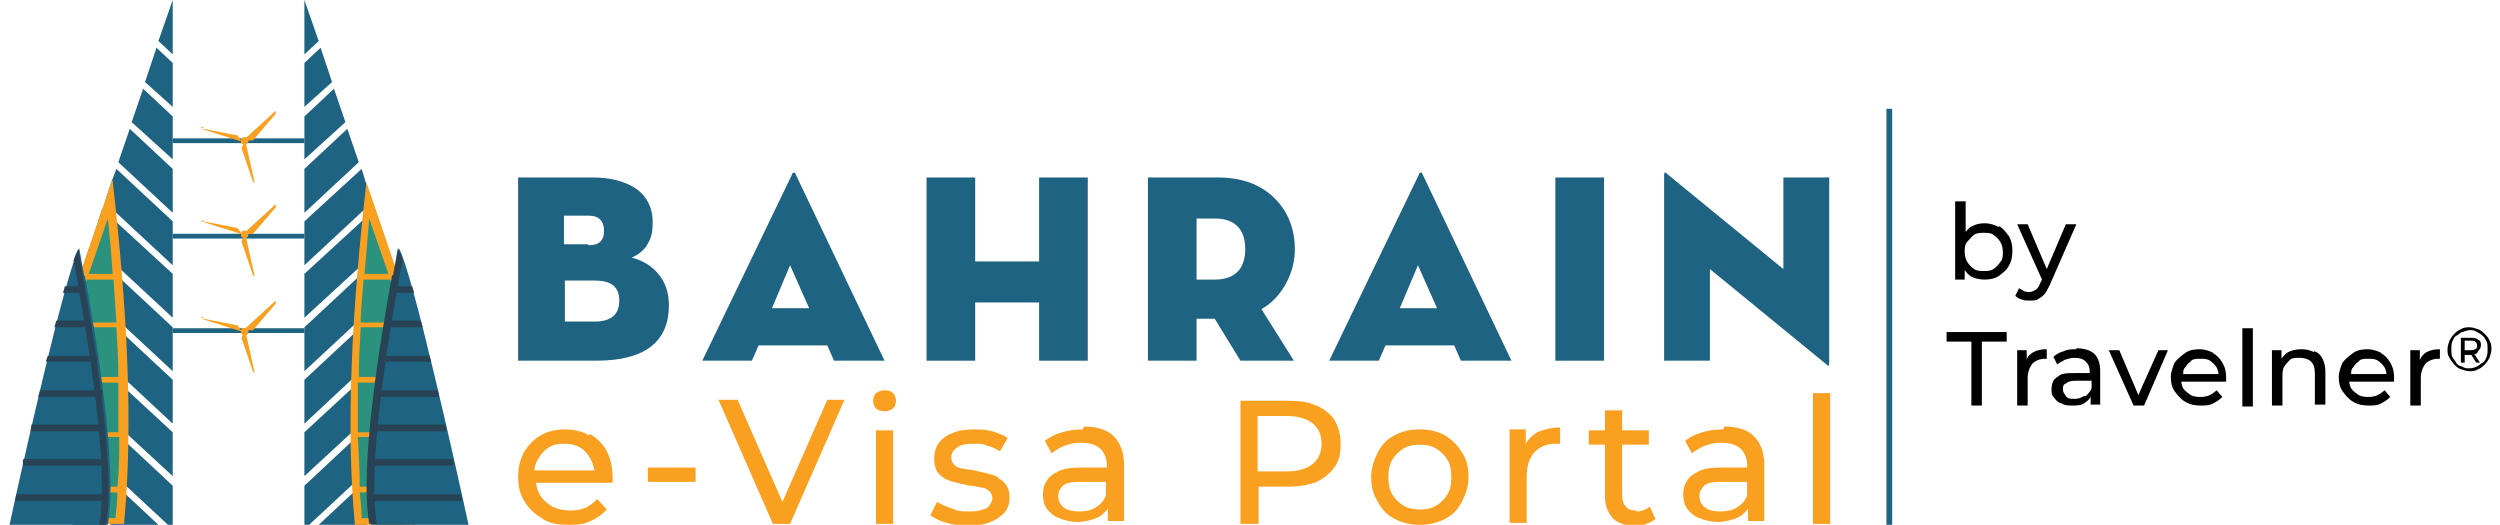
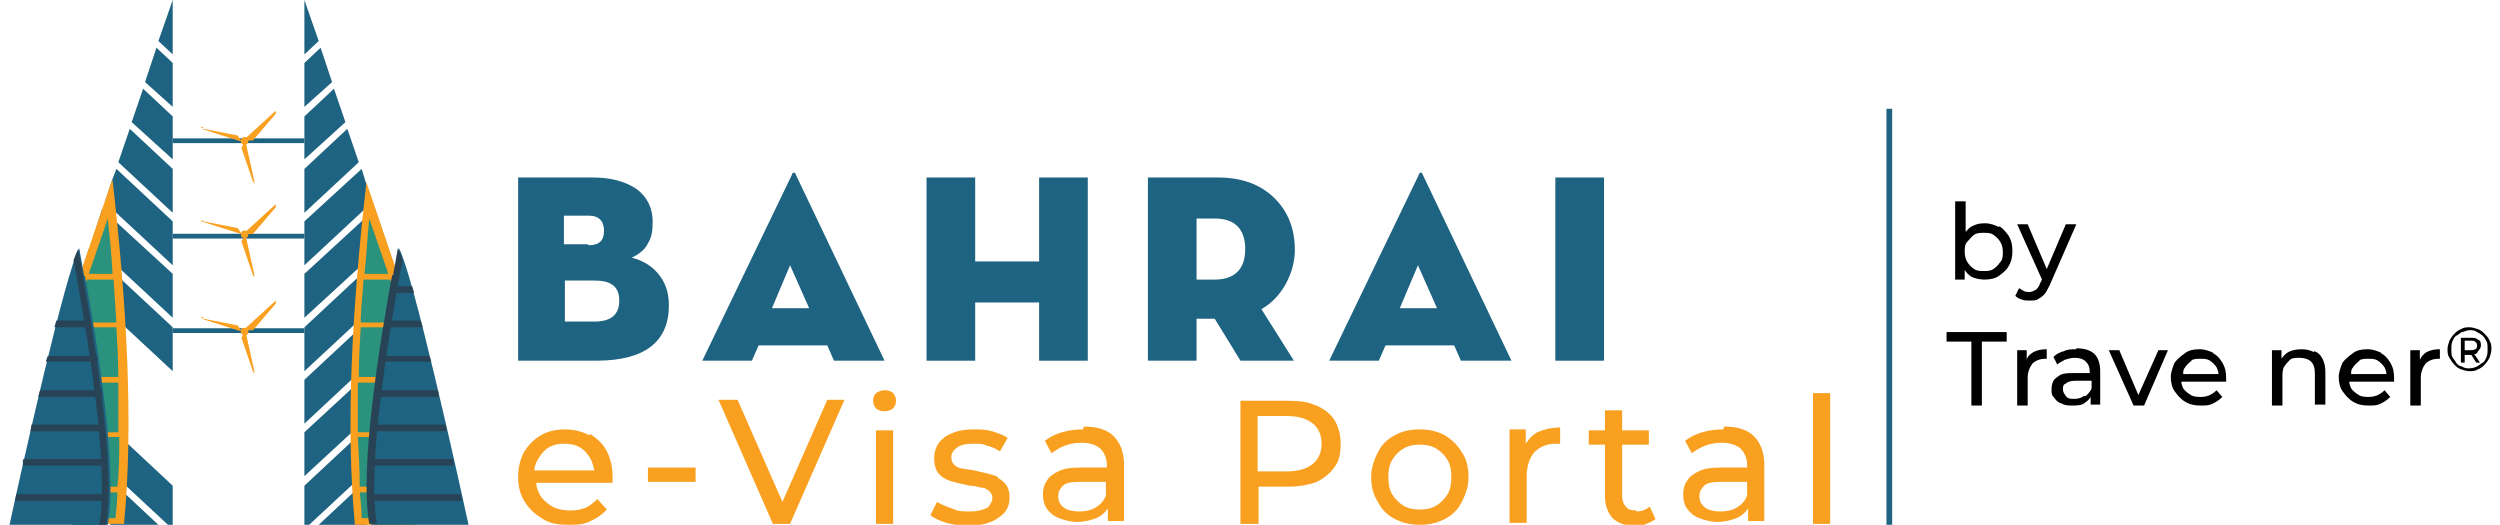
<svg xmlns="http://www.w3.org/2000/svg" id="Layer_1" width="262" height="55" version="1.1" viewBox="0 0 262 55">
  <defs>
    <style>
      .st0 {
        fill: none;
        stroke: #1e6381;
        stroke-miterlimit: 10;
        stroke-width: .6px;
      }

      .st1 {
        fill: #1e6381;
      }

      .st2 {
        fill: #f9a020;
      }

      .st3 {
        fill: #2b927e;
      }

      .st4 {
        fill: #284355;
      }
    </style>
  </defs>
  <g>
    <path d="M209.5,23.8c-.4-.2-.9-.4-1.5-.4s-.9.1-1.3.3c-.3.1-.5.4-.7.6v-3.2h-1.1v8.2h1v-1c.2.3.4.5.7.7.4.2.9.3,1.4.3s1.1-.1,1.5-.4.8-.6,1-1c.3-.5.4-1,.4-1.6s-.1-1.1-.4-1.6c-.3-.4-.6-.8-1-1h0ZM209.6,27.5c-.2.3-.4.5-.7.7-.3.2-.6.2-1,.2s-.7,0-1-.2-.5-.4-.7-.7-.3-.7-.3-1.1,0-.8.3-1.1.4-.5.7-.7c.3-.2.6-.2,1-.2s.7,0,1,.2c.3.2.5.4.7.7s.3.7.3,1.1,0,.8-.3,1.1Z" />
    <path d="M216.5,23.5l-2,4.7-2-4.7h-1.1l2.6,5.8-.2.4c-.1.3-.3.6-.5.7-.2.1-.4.2-.6.2s-.4,0-.6-.1-.3-.2-.5-.3l-.4.8c.2.2.4.3.7.4s.5.1.8.1.6,0,.8-.1.5-.3.7-.5.4-.6.6-1l2.8-6.4h-1.1Z" />
    <polygon points="204 35.8 206.6 35.8 206.6 42.5 207.7 42.5 207.7 35.8 210.3 35.8 210.3 34.8 204 34.8 204 35.8" />
    <path d="M212.4,37.7v-1h-1v5.8h1.1v-2.9c0-.6.2-1.1.5-1.5.3-.3.8-.5,1.3-.5h.1s0,0,.1,0v-1c-.6,0-1,.1-1.4.3-.3.2-.6.4-.7.8h0Z" />
    <path d="M217.6,36.6c-.5,0-.9,0-1.3.2-.4.1-.8.3-1.1.6l.4.8c.2-.2.5-.3.8-.5.3-.1.7-.2,1-.2.5,0,.9.1,1.2.4s.4.6.4,1v.2h-1.7c-.6,0-1,0-1.4.2-.3.2-.6.4-.7.6s-.2.5-.2.9,0,.6.3.9c.2.3.4.5.8.6.3.2.7.2,1.1.2s1,0,1.3-.3c.3-.2.4-.3.6-.6v.8h1v-3.5c0-.8-.2-1.4-.6-1.8s-1.1-.6-1.9-.6h0ZM218.4,41.5c-.3.2-.6.3-1,.3s-.7,0-.9-.3-.3-.4-.3-.7,0-.5.3-.6c.2-.2.5-.3,1.1-.3h1.6v.8c-.1.3-.4.6-.6.8h0Z" />
    <polygon points="224.1 41.4 222.1 36.7 221 36.7 223.6 42.5 224.7 42.5 227.2 36.7 226.2 36.7 224.1 41.4" />
    <path d="M232,37c-.4-.2-.9-.4-1.5-.4s-1.1.1-1.5.4-.8.6-1.1,1c-.2.5-.4,1-.4,1.5s.1,1.1.4,1.5.6.8,1.1,1.1c.5.3,1,.4,1.6.4s.9,0,1.3-.2.7-.4,1-.7l-.6-.7c-.2.2-.5.4-.7.5s-.6.2-.9.2-.8,0-1.1-.2-.6-.4-.8-.7c-.1-.2-.2-.5-.2-.7h4.7s0-.1,0-.2v-.2c0-.6-.1-1.1-.4-1.6s-.6-.8-1-1h0ZM229.6,37.8c.3-.2.6-.2,1-.2s.7,0,1,.2.5.4.7.7c.1.2.2.5.2.7h-3.7c0-.3,0-.5.2-.7.2-.3.4-.5.7-.7h0Z" />
-     <rect x="235" y="34.4" width="1.1" height="8.2" />
    <path d="M242.5,36.9c-.4-.2-.8-.3-1.3-.3s-1,.1-1.4.3c-.3.2-.5.4-.7.7v-.9h-1v5.8h1.1v-3c0-.4,0-.8.2-1.1s.4-.5.6-.7.6-.2,1-.2.9.1,1.2.4.4.7.4,1.3v3.2h1.1v-3.4c0-.6-.1-1-.3-1.4-.2-.4-.5-.7-.9-.8h0Z" />
    <path d="M249.6,37c-.4-.2-.9-.4-1.5-.4s-1.1.1-1.5.4-.8.6-1.1,1c-.2.5-.4,1-.4,1.5s.1,1.1.4,1.5.6.8,1.1,1.1c.5.3,1,.4,1.6.4s.9,0,1.3-.2.7-.4,1-.7l-.6-.7c-.2.2-.5.4-.7.5s-.6.2-.9.2-.8,0-1.1-.2-.6-.4-.8-.7c-.1-.2-.2-.5-.2-.7h4.7s0-.1,0-.2v-.2c0-.6-.1-1.1-.4-1.6s-.6-.8-1-1h0ZM247.2,37.8c.3-.2.6-.2,1-.2s.7,0,1,.2.5.4.7.7c.1.2.2.5.2.7h-3.7c0-.3,0-.5.2-.7.2-.3.4-.5.7-.7h0Z" />
    <path d="M253.6,37.7v-1h-1v5.8h1.1v-2.9c0-.6.2-1.1.5-1.5.3-.3.8-.5,1.3-.5h.1s0,0,.1,0v-1c-.6,0-1,.1-1.4.3-.3.2-.5.4-.7.8h0Z" />
    <path d="M259.7,36.8c.2-.2.3-.4.3-.6s0-.5-.3-.6c-.2-.2-.4-.2-.8-.2h-1v2.6h.4v-.8h.6s0,0,.1,0l.5.8h.4l-.6-.9c.1,0,.2,0,.3-.1h0ZM258.9,36.7h-.6v-1h.6c.2,0,.4,0,.5.1s.2.2.2.4,0,.3-.2.4-.3.1-.5.1Z" />
    <path d="M260.9,35.7c-.1-.3-.3-.5-.5-.7s-.4-.4-.7-.5c-.3-.1-.6-.2-.9-.2s-.6,0-.9.2c-.3.1-.5.3-.7.5-.2.2-.4.5-.5.7-.1.3-.2.6-.2.9s0,.6.2.9.3.5.5.7c.2.2.4.4.7.5.3.1.6.2.9.2s.6,0,.9-.2c.3-.1.5-.3.7-.5.2-.2.4-.5.5-.7.1-.3.2-.6.2-.9s0-.6-.2-.9h0ZM260.6,37.4c-.1.2-.2.5-.4.6s-.4.3-.6.4-.5.2-.8.2-.5,0-.8-.2c-.2,0-.5-.2-.6-.4s-.3-.4-.4-.6-.1-.5-.1-.8,0-.5.1-.8c.1-.2.2-.5.4-.6s.4-.3.6-.4c.2,0,.5-.2.8-.2s.5,0,.8.2.4.2.6.4.3.4.4.6c.1.2.1.5.1.8s0,.5-.1.8h0Z" />
  </g>
  <line class="st0" x1="198" y1="11.4" x2="198" y2="55" />
  <g>
    <g>
      <rect class="st1" x="18.1" y="14.5" width="13.8" height=".5" />
      <rect class="st1" x="18.1" y="24.5" width="13.8" height=".5" />
      <rect class="st1" x="18.1" y="34.4" width="13.8" height=".5" />
      <g>
        <g>
          <g>
            <path class="st2" d="M25.5,14.9l-4.4-1.4s0,0,0,0h.2c0,0,0,0,0,0l3.6.7s0,0,0,0l.5.7s0,0,0,0Z" />
-             <path class="st2" d="M21.3,13.3s0,0,0,0h-.2c0,0,0,.1,0,.1h.2c0,0,0,0,0,0l3.6.7s0,0,0,0l.5.7h0s0,0,0,0l-.5-.7s0,0,0,0l-3.6-.7Z" />
+             <path class="st2" d="M21.3,13.3s0,0,0,0h-.2c0,0,0,.1,0,.1h.2c0,0,0,0,0,0l3.6.7s0,0,0,0l.5.7h0s0,0,0,0l-.5-.7l-3.6-.7Z" />
          </g>
          <g>
            <path class="st2" d="M25.7,14.7l1,4.5s0,0,0,0l-.2-.2s0,0,0,0l-1.2-3.5s0,0,0,0l.4-.8s0,0,0,0Z" />
            <path class="st2" d="M26.4,19.1s0,0,0,0l.2.2s0,0,0,0h-.1c0-.1,0-.1,0-.1l-1.2-3.5s0,0,0,0l.4-.8h0c0-.1,0-.1,0,0l-.4.8s0,0,0,0l1.2,3.5Z" />
          </g>
          <g>
            <path class="st2" d="M25.5,14.7l3.4-3.1s0,0,0,0v.3s0,0,0,0l-2.4,2.8s0,0,0,0h-.9c0,0,0,0,0,0Z" />
            <path class="st2" d="M28.9,11.9s0,0,0,0v-.3s0,0,0,0v.2s0,0,0,0l-2.4,2.8s0,0,0,0h-.9c0,0,0,.1,0,.1,0,0,0,0,0,0h.9c0,0,0,0,0,0l2.4-2.8Z" />
          </g>
          <g>
            <path class="st2" d="M25.5,15.1c-.2,0-.3-.3-.2-.5,0-.2.3-.3.5-.2.2,0,.3.3.2.5,0,.2-.3.3-.5.2Z" />
            <path class="st2" d="M25.5,15.1c-.2,0-.3-.2-.2-.4,0-.2.2-.3.4-.2.2,0,.3.2.2.4,0,.2-.2.3-.4.2Z" />
            <path class="st2" d="M25.5,15c-.1,0-.2-.2-.2-.3,0-.1.2-.2.3-.2.1,0,.2.2.2.3,0,.1-.2.2-.3.2Z" />
          </g>
        </g>
        <g>
          <g>
            <path class="st2" d="M25.5,24.6l-4.4-1.4s0,0,0,0h.2c0,0,0,0,0,0l3.6.7s0,0,0,0l.5.7s0,0,0,0Z" />
            <path class="st2" d="M21.3,23.1s0,0,0,0h-.2c0,0,0,.1,0,.1h.2c0,0,0,0,0,0l3.6.7s0,0,0,0l.5.7h0s0,0,0,0l-.5-.7s0,0,0,0l-3.6-.7Z" />
          </g>
          <g>
            <path class="st2" d="M25.7,24.5l1,4.5s0,0,0,0l-.2-.2s0,0,0,0l-1.2-3.5s0,0,0,0l.4-.8s0,0,0,0Z" />
            <path class="st2" d="M26.4,28.8s0,0,0,0l.2.2s0,0,0,0h-.1c0-.1,0-.1,0-.1l-1.2-3.5s0,0,0,0l.4-.8h0c0-.1,0-.1,0,0l-.4.8s0,0,0,0l1.2,3.5Z" />
          </g>
          <g>
            <path class="st2" d="M25.5,24.5l3.4-3.1s0,0,0,0v.3s0,0,0,0l-2.4,2.8s0,0,0,0h-.9c0,0,0,0,0,0Z" />
            <path class="st2" d="M28.9,21.7s0,0,0,0v-.3s0,0,0,0v.2s0,0,0,0l-2.4,2.8s0,0,0,0h-.9c0,0,0,.1,0,.1,0,0,0,0,0,0h.9c0,0,0,0,0,0l2.4-2.8Z" />
          </g>
          <g>
            <path class="st2" d="M25.5,24.9c-.2,0-.3-.3-.2-.5,0-.2.3-.3.5-.2.2,0,.3.3.2.5,0,.2-.3.3-.5.2Z" />
            <path class="st2" d="M25.5,24.9c-.2,0-.3-.2-.2-.4,0-.2.2-.3.4-.2.2,0,.3.2.2.4,0,.2-.2.3-.4.2Z" />
            <path class="st2" d="M25.5,24.8c-.1,0-.2-.2-.2-.3,0-.1.2-.2.3-.2.1,0,.2.2.2.3,0,.1-.2.2-.3.2Z" />
          </g>
        </g>
        <g>
          <g>
            <path class="st2" d="M25.5,34.8l-4.4-1.4s0,0,0,0h.2c0,0,0,0,0,0l3.6.7s0,0,0,0l.5.7s0,0,0,0Z" />
            <path class="st2" d="M21.3,33.2s0,0,0,0h-.2c0,0,0,.1,0,.1h.2c0,0,0,0,0,0l3.6.7s0,0,0,0l.5.7h0s0,0,0,0l-.5-.7s0,0,0,0l-3.6-.7Z" />
          </g>
          <g>
            <path class="st2" d="M25.7,34.6l1,4.5s0,0,0,0l-.2-.2s0,0,0,0l-1.2-3.5s0,0,0,0l.4-.8s0,0,0,0Z" />
            <path class="st2" d="M26.4,39s0,0,0,0l.2.2s0,0,0,0h-.1c0-.1,0-.1,0-.1l-1.2-3.5s0,0,0,0l.4-.8h0c0-.1,0-.1,0,0l-.4.8s0,0,0,0l1.2,3.5Z" />
          </g>
          <g>
            <path class="st2" d="M25.5,34.6l3.4-3.1s0,0,0,0v.3s0,0,0,0l-2.4,2.8s0,0,0,0h-.9c0,0,0,0,0,0Z" />
            <path class="st2" d="M28.9,31.8s0,0,0,0v-.3s0,0,0,0v.2s0,0,0,0l-2.4,2.8s0,0,0,0h-.9c0,0,0,.1,0,.1,0,0,0,0,0,0h.9c0,0,0,0,0,0l2.4-2.8Z" />
          </g>
          <g>
            <path class="st2" d="M25.5,35.1c-.2,0-.3-.3-.2-.5,0-.2.3-.3.5-.2.2,0,.3.3.2.5,0,.2-.3.3-.5.2Z" />
            <path class="st2" d="M25.5,35c-.2,0-.3-.2-.2-.4,0-.2.2-.3.4-.2.2,0,.3.2.2.4,0,.2-.2.3-.4.2Z" />
            <path class="st2" d="M25.5,34.9c-.1,0-.2-.2-.2-.3,0-.1.2-.2.3-.2.1,0,.2.2.2.3,0,.1-.2.2-.3.2Z" />
          </g>
        </g>
      </g>
      <g>
        <g>
          <polygon class="st1" points="42.4 35.6 42.4 40.2 31.9 49.9 31.9 45.3 42.4 35.6" />
          <polygon class="st1" points="42.4 46.6 42.4 51.2 38.4 55 33.4 55 42.4 46.6" />
          <polygon class="st1" points="42.4 41.1 42.4 45.7 32.4 55 31.9 55 31.9 50.9 42.4 41.1" />
          <polygon class="st1" points="31.9 5.7 31.9 0 33.4 4.3 31.9 5.7" />
          <polygon class="st1" points="42.1 30.3 42.4 31.3 42.4 34.6 31.9 44.4 31.9 39.8 42.1 30.3" />
          <polygon class="st1" points="42.4 52.2 42.4 55 39.4 55 42.4 52.2" />
          <polygon class="st1" points="39.3 21.9 40.5 25.4 31.9 33.3 31.9 28.7 39.3 21.9" />
          <polygon class="st1" points="33.6 5 34.8 8.6 31.9 11.2 31.9 6.6 33.6 5" />
          <polygon class="st1" points="35 9.3 36.2 12.8 31.9 16.7 31.9 12.2 35 9.3" />
          <polygon class="st1" points="36.4 13.5 37.6 17 31.9 22.3 31.9 17.7 36.4 13.5" />
          <polygon class="st1" points="40.7 26.1 41.6 28.9 41.9 29.6 31.9 38.9 31.9 34.3 40.7 26.1" />
          <polygon class="st1" points="37.9 17.7 38.3 19 39 21.2 31.9 27.8 31.9 23.2 37.9 17.7" />
        </g>
        <path class="st2" d="M37.1,55h6.4v-20.9l-1.8-5.3-3.3-9.7c-1.5,13.2-2.2,25.4-1.2,36Z" />
        <g>
          <path class="st3" d="M37.7,51c0-1.7-.1-3.4-.2-5.2h5.1v5.2h-4.9Z" />
          <path class="st3" d="M42.6,45.3h-5.1c0-1.7,0-3.4,0-5.2h5v5.2h0Z" />
          <path class="st3" d="M42.6,34.3v5.2h-5c0-1.7.1-3.4.2-5.2h4.8Z" />
          <path class="st3" d="M42.6,51.6v2.7h-4.7c0-.9-.1-1.8-.2-2.7h4.9Z" />
          <path class="st3" d="M42.4,33.8h-4.6c0-1.4.2-2.9.3-4.5h2.8l1.5,4.5Z" />
          <path class="st3" d="M38.2,28.7c.2-1.9.3-3.8.5-5.8l2,5.8h-2.5Z" />
        </g>
        <g>
          <path class="st1" d="M38.8,55h10.3c-1.2-5.6-5.9-26.6-7.3-29,0,0-.2,1-.5,2.8,0,0,0,0,0,.1-1.1,6-3.5,20.1-2.4,26.1Z" />
          <path class="st4" d="M41.2,28.9s0,0,0-.1c.3-1.7.5-2.8.5-2.8.1.2.3.7.5,1.2,0,.4-.2.9-.3,1.5,0,0,0,0,0,.1-1.1,6.1-3.5,20.1-2.4,26.1h-.8c-1.1-6.1,1.3-20.1,2.4-26.1Z" />
          <g>
            <polygon class="st4" points="41.2 30 43.2 30 43.4 30.7 41.2 30.7 41.2 30" />
            <polygon class="st4" points="40.5 33.6 44.1 33.6 44.3 34.3 40.5 34.3 40.5 33.6" />
            <polygon class="st4" points="39.8 37.3 45 37.3 45.2 37.9 39.8 37.9 39.8 37.3" />
            <polygon class="st4" points="39.3 40.9 45.7 40.9 45.9 40.9 46 41.6 39.3 41.6 39.3 40.9" />
            <polygon class="st4" points="39.1 44.5 46.7 44.5 46.8 45.2 39.1 45.2 39.1 44.5" />
            <path class="st4" d="M38.9,48.1h8.6c0,.3,0,.4,0,.5v.2s-8.7,0-8.7,0c0,0,0-.7,0-.7Z" />
            <polygon class="st4" points="48.3 51.8 48.4 52.5 38.7 52.5 38.7 51.8 48.3 51.8" />
          </g>
        </g>
      </g>
      <g>
        <g>
-           <polygon class="st1" points="18.1 45.3 18.1 49.9 7.6 40.2 7.6 35.6 18.1 45.3" />
          <polygon class="st1" points="16.6 55 11.6 55 7.6 51.2 7.6 46.6 16.6 55" />
          <polygon class="st1" points="18.1 50.9 18.1 55 17.6 55 7.6 45.7 7.6 41.1 18.1 50.9" />
          <polygon class="st1" points="16.6 4.3 18.1 0 18.1 5.7 16.6 4.3" />
-           <polygon class="st1" points="18.1 39.8 18.1 44.4 7.6 34.6 7.6 31.3 7.9 30.3 18.1 39.8" />
          <polygon class="st1" points="10.6 55 7.6 55 7.6 52.2 10.6 55" />
          <polygon class="st1" points="18.1 28.7 18.1 33.3 9.6 25.4 10.7 21.9 18.1 28.7" />
          <polygon class="st1" points="18.1 6.6 18.1 11.2 15.2 8.6 16.4 5 18.1 6.6" />
          <polygon class="st1" points="18.1 12.2 18.1 16.7 13.8 12.8 15 9.3 18.1 12.2" />
          <polygon class="st1" points="18.1 17.7 18.1 22.3 12.4 17 13.6 13.5 18.1 17.7" />
          <polygon class="st1" points="18.1 34.3 18.1 38.9 8.1 29.6 8.4 28.9 9.3 26.1 18.1 34.3" />
          <polygon class="st1" points="18.1 23.2 18.1 27.8 11 21.2 11.7 19 12.2 17.7 18.1 23.2" />
        </g>
        <path class="st2" d="M11.7,19l-3.3,9.7-1.8,5.3v20.9s6.4,0,6.4,0c1-10.5.3-22.8-1.2-36Z" />
        <g>
          <path class="st3" d="M7.4,51v-5.2h5.1c0,1.8,0,3.5-.2,5.2h-4.9Z" />
          <path class="st3" d="M7.4,45.3v-5.2h5c0,1.8,0,3.5,0,5.2h-5.1s0,0,0,0Z" />
          <path class="st3" d="M12.2,34.3c.1,1.8.2,3.5.2,5.2h-5v-5.2h4.8Z" />
          <path class="st3" d="M12.3,51.6c0,.9-.1,1.8-.2,2.7h-4.7v-2.7h4.9Z" />
          <path class="st3" d="M9.1,29.3h2.8c.1,1.5.2,3,.3,4.5h-4.6s1.5-4.5,1.5-4.5Z" />
          <path class="st3" d="M9.3,28.7l2-5.8c.2,2,.4,3.9.5,5.8h-2.5Z" />
        </g>
        <g>
          <path class="st1" d="M8.8,28.9s0,0,0-.1c-.3-1.7-.5-2.8-.5-2.8-1.4,2.4-6.1,23.4-7.3,29h10.3c1.1-6.1-1.3-20.1-2.4-26.1Z" />
          <path class="st4" d="M11.2,55h-.8c1.1-6.1-1.3-20.1-2.4-26.1,0,0,0,0,0-.1-.1-.6-.2-1.1-.3-1.5.2-.6.4-1,.5-1.2,0,0,.2,1.1.5,2.8,0,0,0,0,0,.1,1.1,6.1,3.5,20.1,2.4,26.1Z" />
          <g>
-             <polygon class="st4" points="8.9 30.7 6.6 30.7 6.8 30 8.9 30 8.9 30.7" />
            <polygon class="st4" points="9.5 34.3 5.7 34.3 5.9 33.6 9.5 33.6 9.5 34.3" />
            <polygon class="st4" points="10.2 37.9 4.8 37.9 5 37.3 10.2 37.3 10.2 37.9" />
            <polygon class="st4" points="10.7 41.6 4 41.6 4.2 40.9 4.3 40.9 10.7 40.9 10.7 41.6" />
            <polygon class="st4" points="10.9 45.2 3.2 45.2 3.3 44.5 10.9 44.5 10.9 45.2" />
            <path class="st4" d="M11.1,48.8H2.4s0-.2,0-.2v-.4c0,0,.1-.1.1-.1h8.6s0,.7,0,.7Z" />
            <polygon class="st4" points="11.3 51.8 11.3 52.5 1.6 52.5 1.7 51.8 11.3 51.8" />
          </g>
        </g>
      </g>
    </g>
    <g>
      <g>
        <path class="st2" d="M61.7,45.6c-.7-.4-1.6-.6-2.5-.6s-1.8.2-2.5.6c-.7.4-1.3,1-1.8,1.8-.4.8-.6,1.6-.6,2.6s.2,1.8.7,2.6,1.1,1.3,1.9,1.8,1.7.6,2.8.6,1.6-.1,2.2-.4c.7-.3,1.2-.7,1.7-1.2l-1-1.1c-.4.4-.8.7-1.2.9-.5.2-1,.3-1.6.3s-1.3-.1-1.9-.4c-.5-.3-1-.7-1.3-1.2-.2-.4-.4-.8-.4-1.3h8c0,0,0-.2,0-.3s0-.2,0-.3c0-1-.2-1.9-.6-2.7-.4-.8-1-1.3-1.7-1.8ZM56,49.3c0-.4.2-.9.4-1.2.3-.5.6-.9,1.1-1.2.5-.3,1-.4,1.6-.4s1.2.1,1.7.4c.5.3.8.7,1.1,1.2.2.4.3.8.4,1.2h-6.3Z" />
        <rect class="st2" x="67.9" y="49" width="5" height="1.5" />
        <polygon class="st2" points="82 52.6 77.3 41.9 75.3 41.9 81 54.9 82.8 54.9 88.5 41.9 86.7 41.9 82 52.6" />
        <path class="st2" d="M92.7,40.9c-.3,0-.6.1-.9.3-.2.2-.3.5-.3.8s.1.6.3.8c.2.2.5.3.9.3s.6-.1.9-.3c.2-.2.3-.5.3-.8s-.1-.6-.3-.8c-.2-.2-.5-.3-.9-.3Z" />
        <rect class="st2" x="91.8" y="45.1" width="1.8" height="9.8" />
        <path class="st2" d="M104.6,50c-.4-.2-.8-.3-1.2-.4-.4-.1-.9-.2-1.3-.3s-.9-.1-1.2-.2c-.4,0-.7-.2-.9-.4s-.3-.4-.3-.8.2-.7.6-1c.4-.3,1-.4,1.7-.4s1,0,1.4.2c.5.1.9.3,1.4.6l.8-1.4c-.4-.3-1-.5-1.6-.7-.7-.2-1.3-.2-2-.2s-1.6.1-2.2.4c-.6.2-1.1.6-1.4,1-.3.4-.5,1-.5,1.6s.1,1,.3,1.4c.2.3.5.6.9.8.4.2.8.3,1.2.4.4.1.9.2,1.3.3.4,0,.8.1,1.2.2.4,0,.7.2.9.4.2.2.3.4.3.7s-.2.7-.5,1c-.4.2-1,.4-1.8.4s-1.3,0-1.9-.3c-.6-.2-1.1-.4-1.6-.7l-.7,1.4c.4.3,1,.6,1.7.8.7.2,1.5.3,2.3.3s1.6-.1,2.3-.4c.6-.2,1.1-.6,1.5-1,.3-.4.5-.9.5-1.5s-.1-1-.3-1.3c-.2-.3-.5-.6-.9-.8Z" />
        <path class="st2" d="M113.5,45c-.8,0-1.5.1-2.2.3-.7.2-1.3.5-1.8.9l.7,1.3c.4-.3.9-.6,1.4-.8.6-.2,1.1-.3,1.7-.3.9,0,1.5.2,2,.6.4.4.7,1,.7,1.7v.3h-2.8c-1,0-1.7.1-2.3.4-.6.3-1,.6-1.2,1-.3.4-.4.9-.4,1.4s.1,1.1.4,1.5c.3.4.7.8,1.3,1,.5.2,1.2.4,1.9.4s1.6-.2,2.2-.5c.4-.2.7-.5,1-.9v1.3h0s1.7,0,1.7,0v-5.9c0-1.3-.4-2.3-1.1-3-.7-.7-1.8-1-3.1-1ZM115.9,51.9c-.2.6-.6,1-1.1,1.3-.5.3-1.1.4-1.7.4s-1.2-.1-1.6-.4c-.4-.3-.6-.7-.6-1.2s.2-.8.5-1.1c.3-.3.9-.4,1.8-.4h2.7v1.4Z" />
        <path class="st2" d="M137.9,42.5c-.8-.4-1.8-.5-2.9-.5h-5v12.9h1.9v-3.9h3.2c1.1,0,2.1-.2,2.9-.5.8-.4,1.4-.9,1.9-1.6s.6-1.5.6-2.4-.2-1.7-.6-2.4-1.1-1.2-1.9-1.6ZM137.6,48.6c-.6.5-1.5.8-2.7.8h-3.1v-5.8h3.1c1.2,0,2.1.3,2.7.8.6.5.9,1.2.9,2.1s-.3,1.6-.9,2.1Z" />
        <path class="st2" d="M151.4,45.6c-.8-.4-1.6-.6-2.6-.6s-1.9.2-2.6.6c-.8.4-1.4,1-1.8,1.8-.4.8-.7,1.6-.7,2.6s.2,1.8.7,2.6c.4.8,1,1.4,1.8,1.8.8.4,1.6.6,2.6.6s1.8-.2,2.6-.6c.8-.4,1.4-1,1.8-1.8s.7-1.6.7-2.6-.2-1.9-.7-2.6c-.4-.7-1-1.3-1.8-1.8ZM151.7,51.8c-.3.5-.7.9-1.2,1.2-.5.3-1.1.4-1.7.4s-1.2-.1-1.7-.4c-.5-.3-.9-.7-1.2-1.2-.3-.5-.4-1.1-.4-1.8s.1-1.3.4-1.8c.3-.5.7-.9,1.2-1.2.5-.3,1.1-.4,1.7-.4s1.2.1,1.7.4.9.7,1.2,1.2c.3.5.4,1.1.4,1.8s-.1,1.3-.4,1.8Z" />
        <path class="st2" d="M159.9,46.7v-1.7h-1.7v9.8h1.8v-4.9c0-1.1.3-1.9.8-2.5.6-.6,1.3-.9,2.3-.9h.2c0,0,.1,0,.2,0v-1.7c-.9,0-1.7.2-2.4.5-.5.3-.9.7-1.2,1.2Z" />
        <path class="st2" d="M171.5,53.5c-.5,0-.9-.1-1.1-.4-.3-.3-.4-.7-.4-1.2v-5.3h2.8v-1.5h-2.8v-2.1h-1.8v2.1h-1.7v1.5h1.7v5.4c0,1,.3,1.7.8,2.3.5.5,1.3.8,2.3.8s.8,0,1.2-.2c.4-.1.7-.3,1-.5l-.6-1.3c-.4.3-.8.5-1.4.5Z" />
        <path class="st2" d="M180.6,45c-.8,0-1.5.1-2.2.3-.7.2-1.3.5-1.8.9l.7,1.3c.4-.3.9-.6,1.4-.8.6-.2,1.1-.3,1.7-.3.9,0,1.5.2,2,.6.4.4.7,1,.7,1.7v.3h-2.8c-1,0-1.7.1-2.3.4-.6.3-1,.6-1.2,1-.3.4-.4.9-.4,1.4s.1,1.1.4,1.5c.3.4.7.8,1.3,1,.5.2,1.2.4,1.9.4s1.6-.2,2.2-.5c.4-.2.7-.5,1-.9v1.3h0s1.7,0,1.7,0v-5.9c0-1.3-.4-2.3-1.1-3-.7-.7-1.8-1-3.1-1ZM183.1,51.9h0c-.2.6-.6,1-1.1,1.3-.5.3-1.1.4-1.7.4s-1.2-.1-1.6-.4c-.4-.3-.6-.7-.6-1.2s.2-.8.5-1.1c.3-.3.9-.4,1.8-.4h2.7v1.4Z" />
        <rect class="st2" x="190" y="41.2" width="1.8" height="13.7" />
      </g>
      <g>
        <path class="st1" d="M54.2,18.6h7.9c1.9,0,3.4.4,4.6,1.2,1.1.8,1.7,2,1.7,3.4s-.2,1.8-.6,2.5c-.3.5-.9,1-1.6,1.3,1.2.3,2.1.9,2.7,1.6.8.9,1.2,2,1.2,3.4,0,3.8-2.5,5.8-7.6,5.8h-8.2v-19.2h0ZM61.7,25.7c1.1,0,1.6-.5,1.6-1.5s-.5-1.6-1.6-1.6h-2.6v3h2.5ZM62.3,33.7c1.7,0,2.6-.7,2.6-2.2s-.9-2.1-2.6-2.1h-3.1v4.3h3.1Z" />
        <path class="st1" d="M78.6,37.8h-5l9.4-19.5c0,0,0-.2.2-.2s.1,0,.2.2l9.3,19.5h-5.3l-.7-1.6h-7.2l-.7,1.6ZM82.8,27.8l-1.9,4.5h3.9l-2-4.5Z" />
        <path class="st1" d="M108.9,18.6h5.1v19.2h-5.1v-6.1h-6.7v6.1h-5.1v-19.2h5.1v8.8h6.7v-8.8Z" />
        <path class="st1" d="M135.6,37.8h-5.6l-2.7-4.4h-1.9v4.4h-5.1v-19.2h7.3c2.5,0,4.5.7,6,2.2,1.4,1.4,2.1,3.2,2.1,5.4s-1.2,4.9-3.5,6.2l3.4,5.4ZM127.3,29.3c2.1,0,3.2-1.1,3.2-3.2s-1.1-3.2-3.2-3.2h-1.9v6.4h1.9Z" />
        <path class="st1" d="M144.3,37.8h-5l9.4-19.5c0,0,0-.2.2-.2s.1,0,.2.2l9.3,19.5h-5.3l-.7-1.6h-7.2l-.7,1.6ZM148.6,27.8l-1.9,4.5h3.9l-2-4.5Z" />
        <path class="st1" d="M163,18.6h5.1v19.2h-5.1v-19.2Z" />
-         <path class="st1" d="M179.2,28.2v9.6h-4.8v-19.5c0-.3.1-.3.4,0l12.1,9.9v-9.6h4.8v19.5c0,.3-.1.3-.4,0l-12.1-9.9Z" />
      </g>
    </g>
  </g>
</svg>